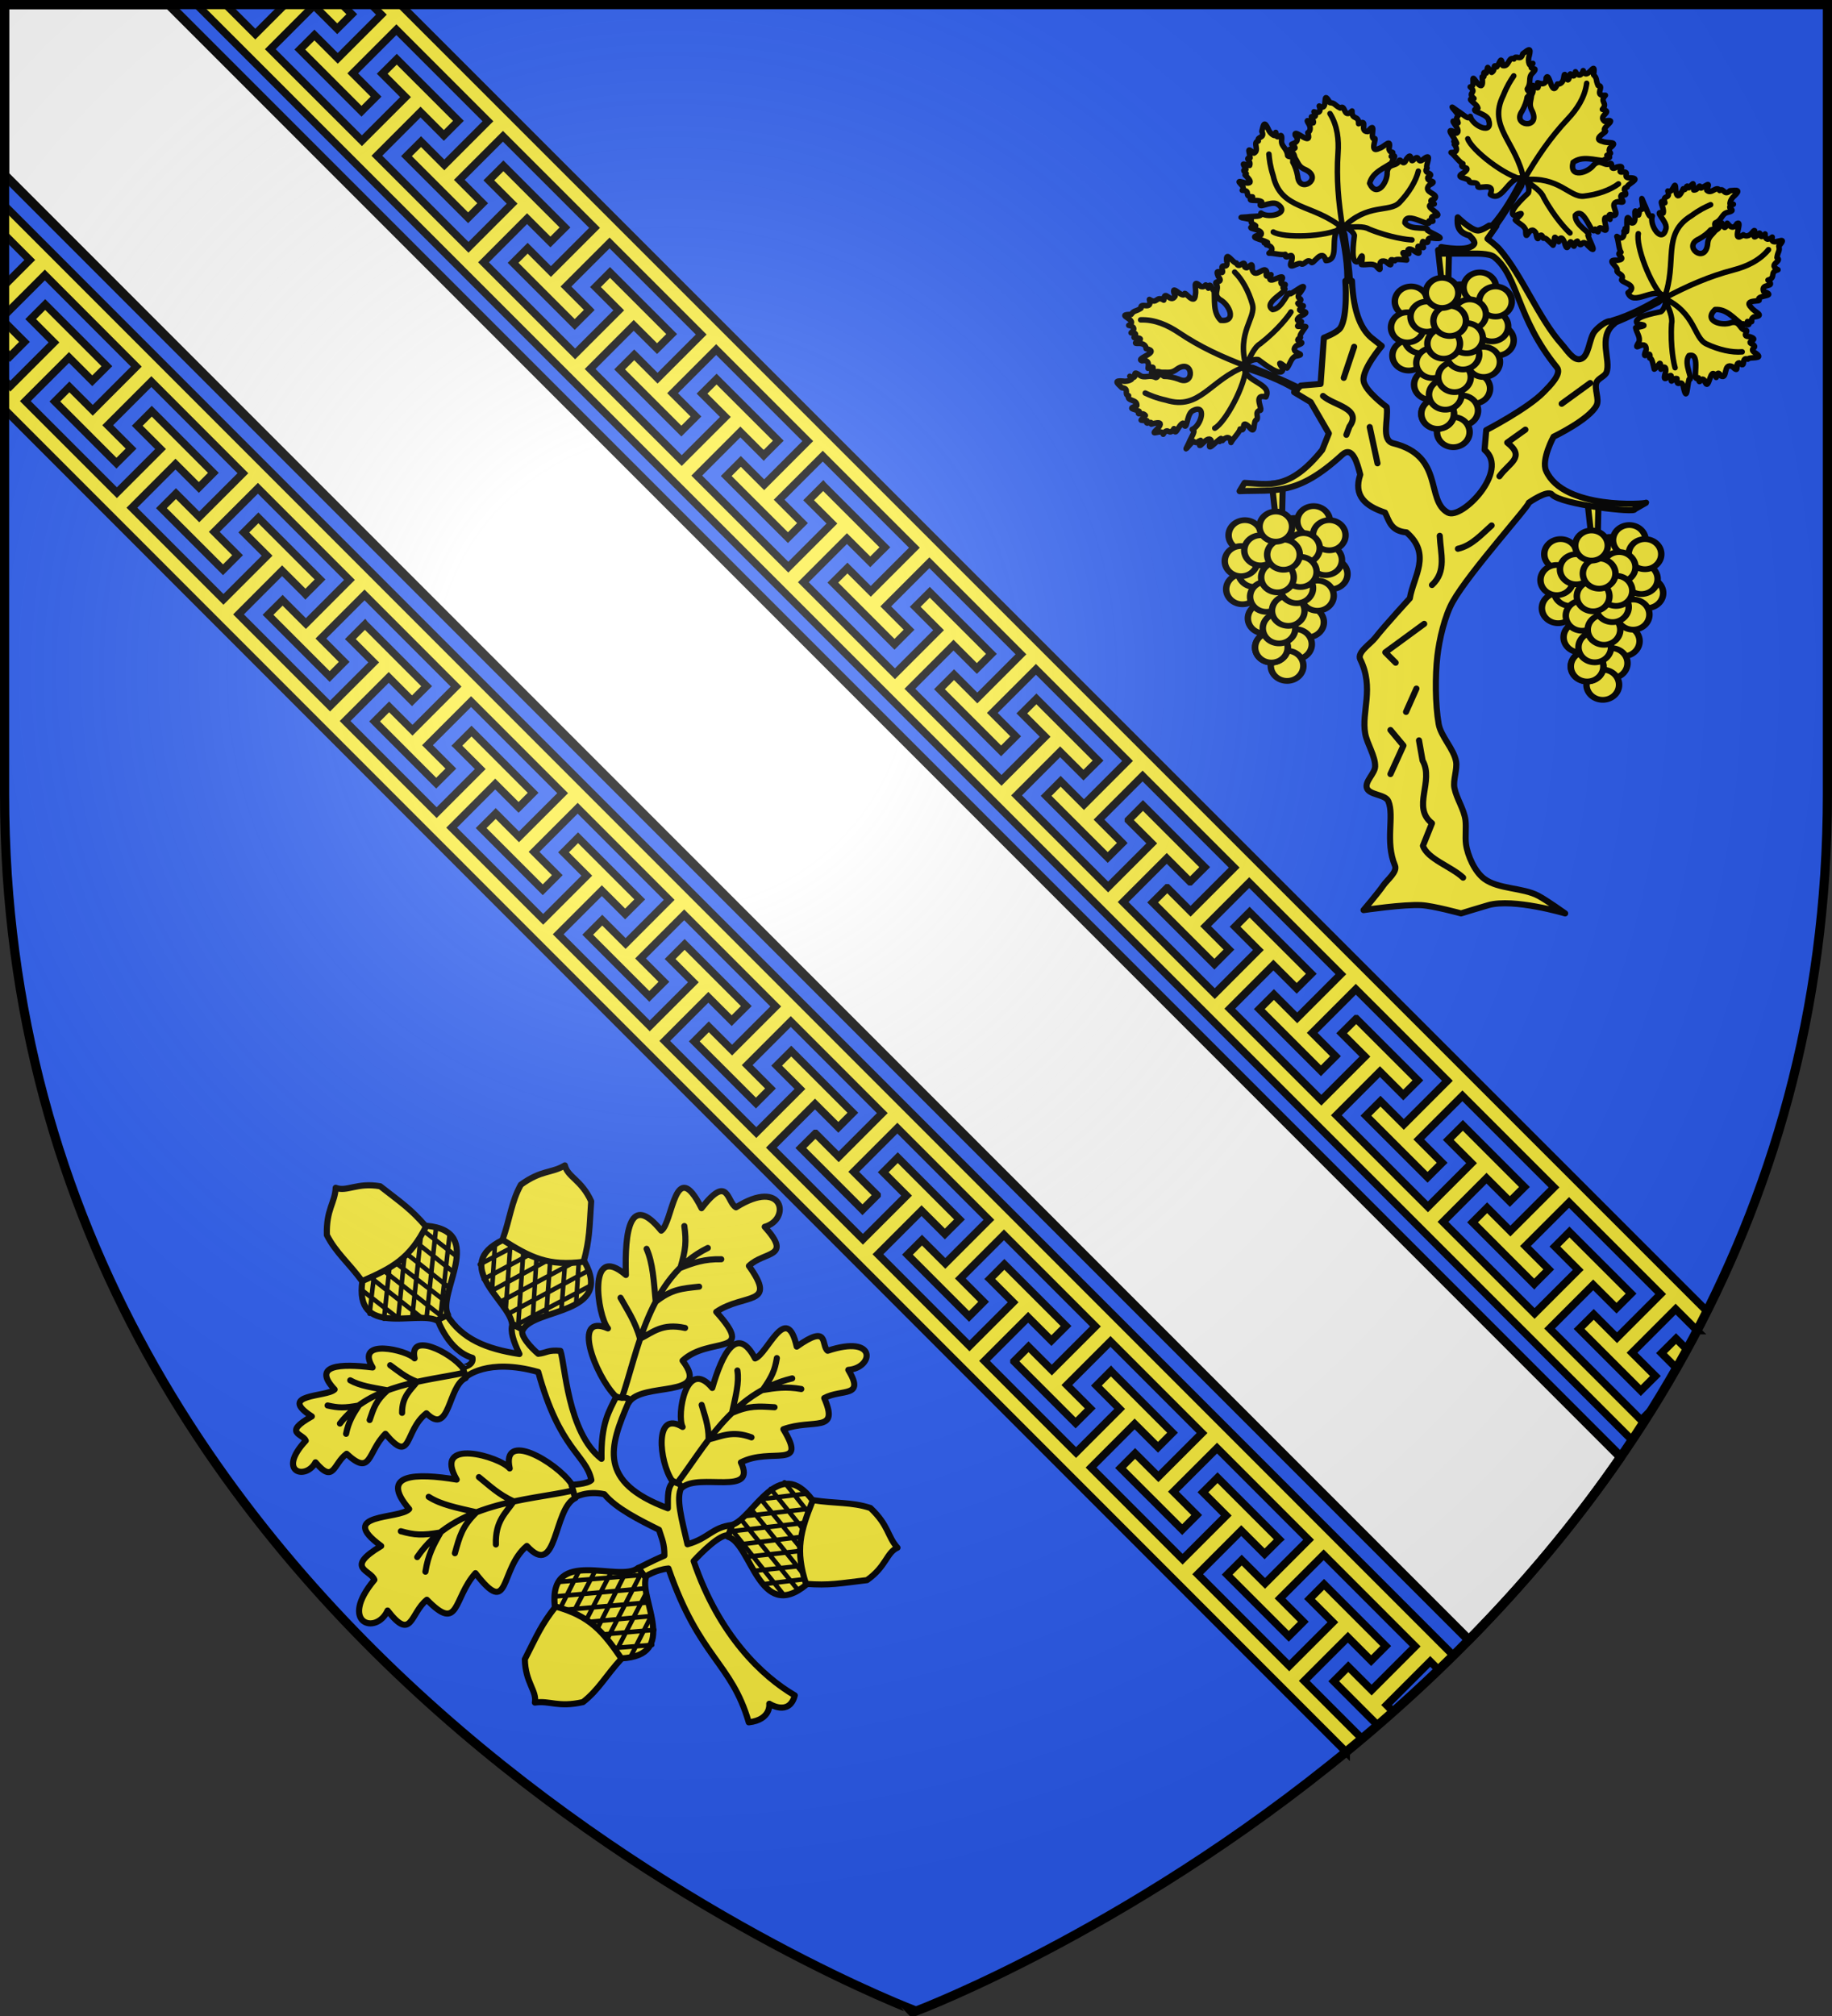
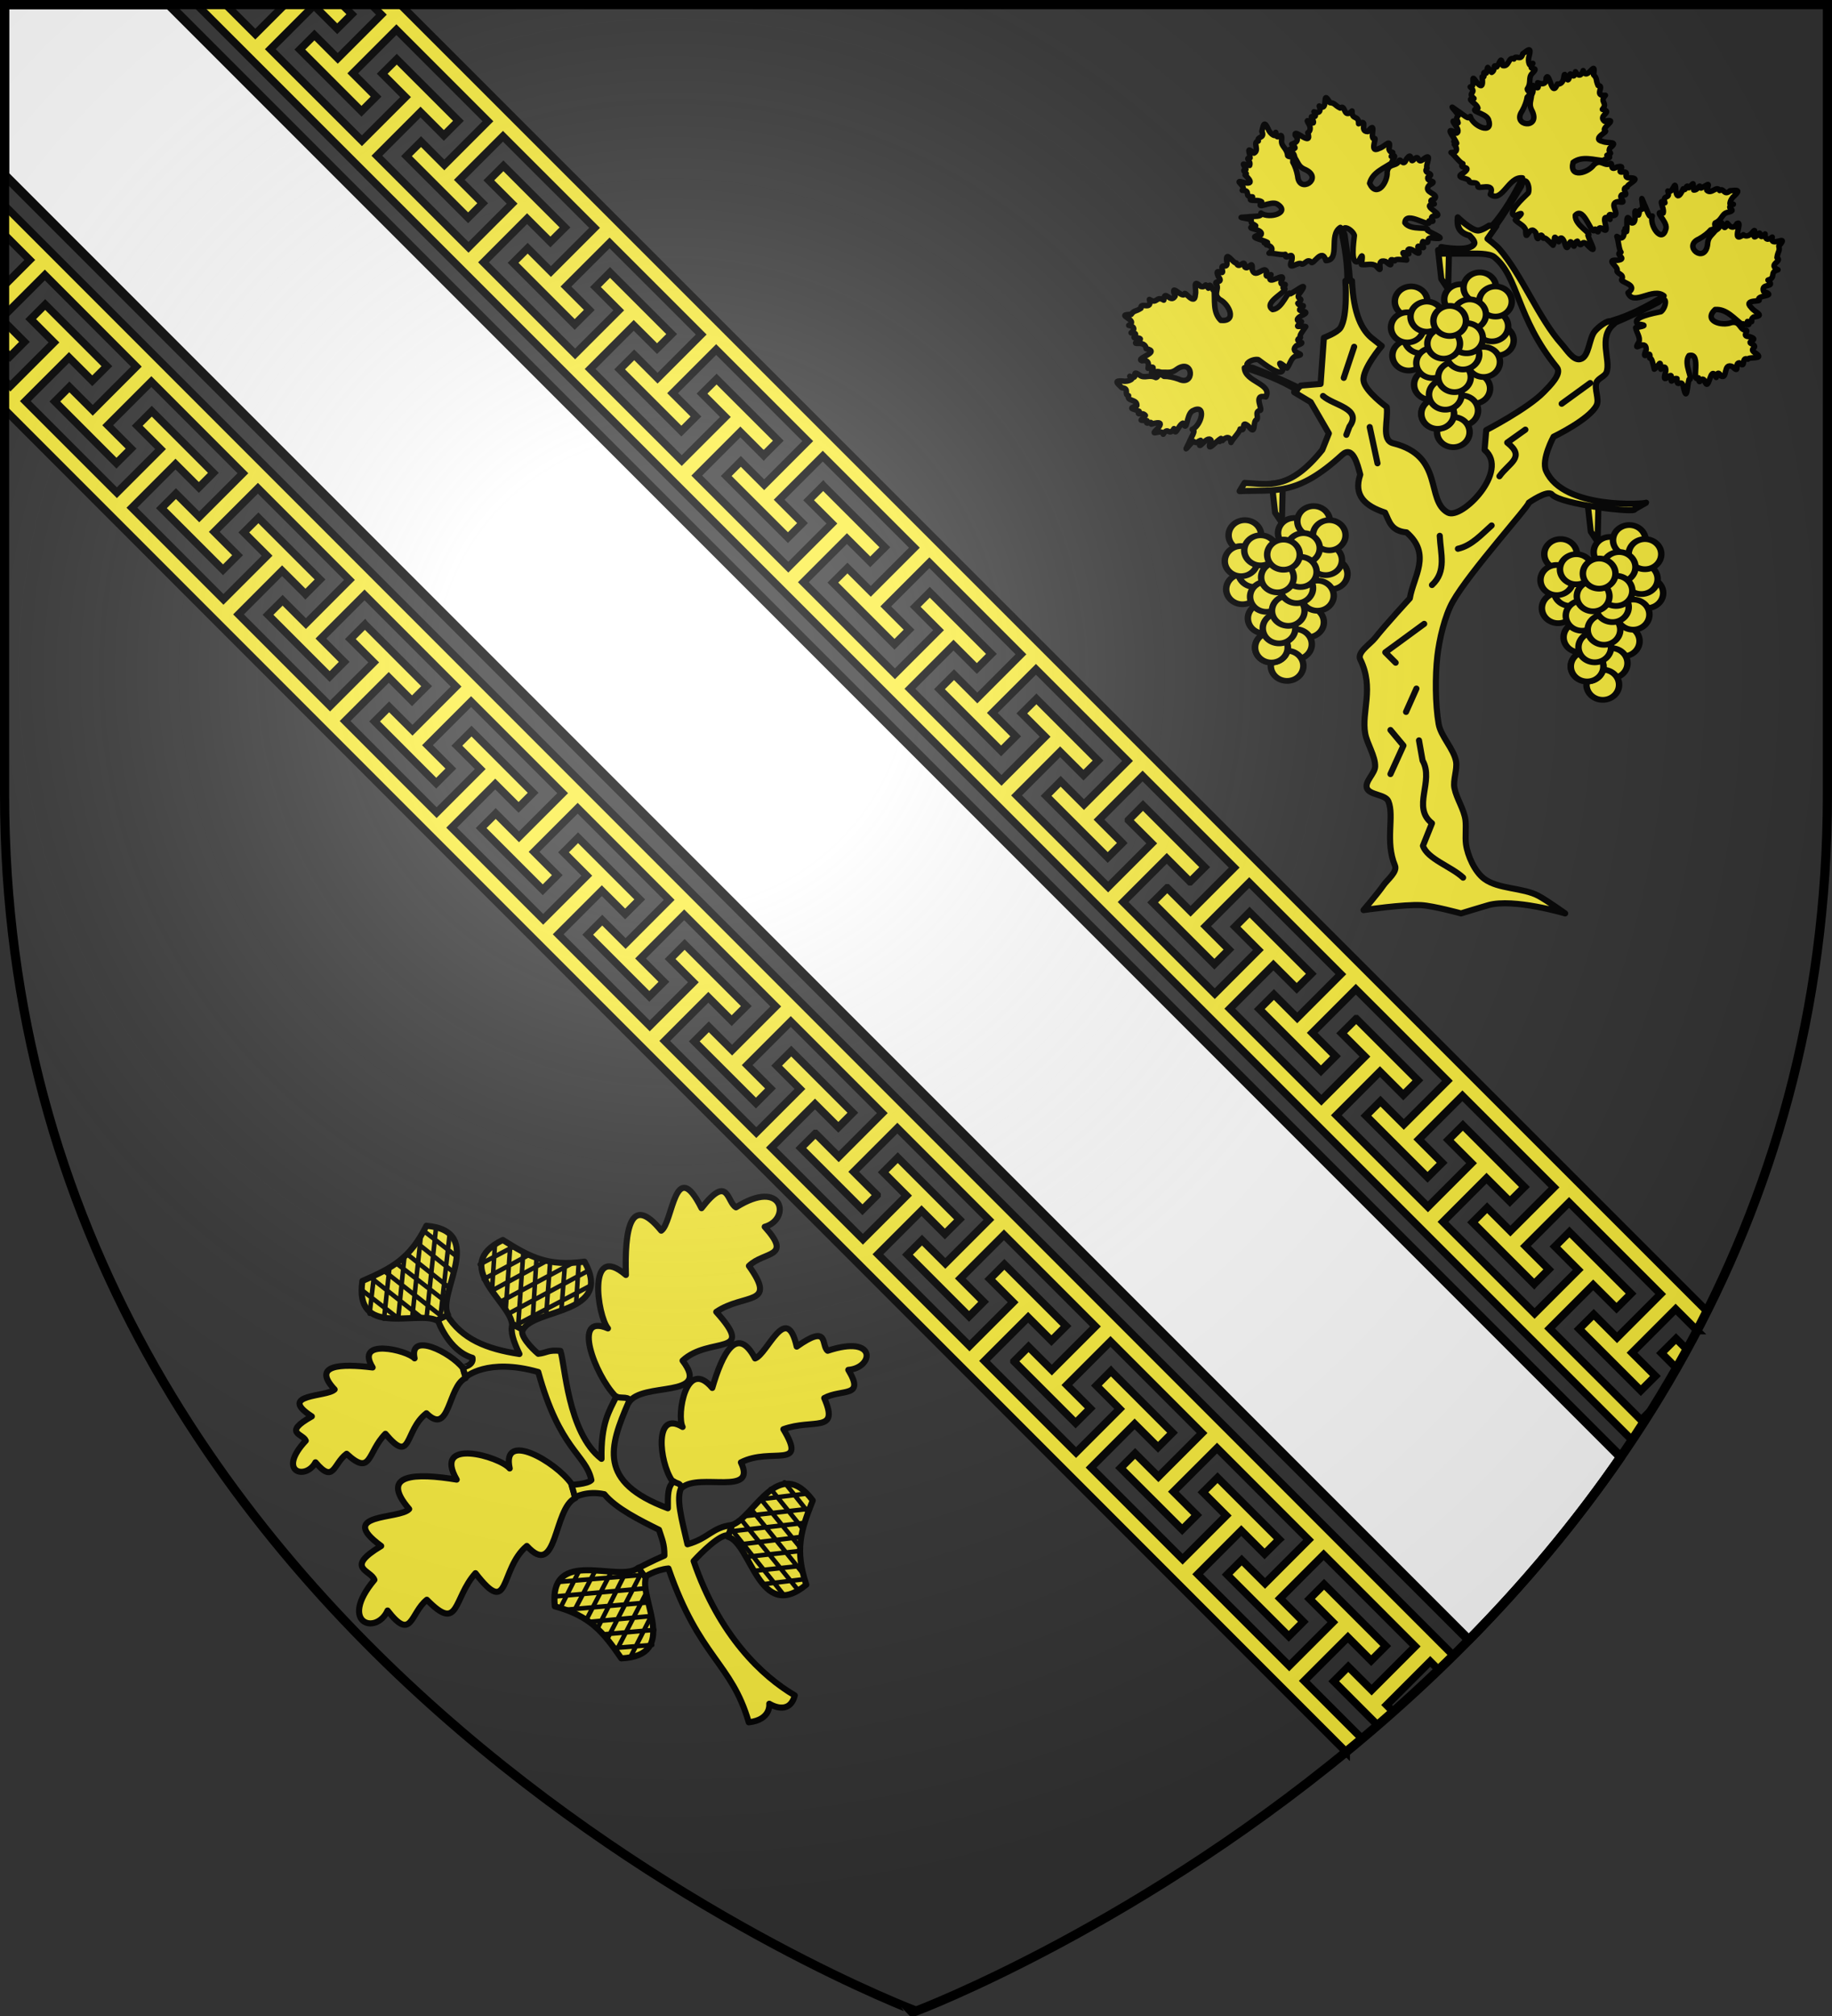
<svg xmlns="http://www.w3.org/2000/svg" xmlns:xlink="http://www.w3.org/1999/xlink" width="600" height="660">
  <rect width="100%" height="100%" fill="#333333" stroke="none" />
  <radialGradient id="d" cx="220" cy="220" r="405" gradientUnits="userSpaceOnUse">
    <stop offset="0" stop-color="#fff" stop-opacity=".31" />
    <stop offset=".19" stop-color="#fff" stop-opacity=".25" />
    <stop offset=".6" stop-color="#6b6b6b" stop-opacity=".125" />
    <stop offset="1" stop-opacity=".125" />
  </radialGradient>
-   <path fill="#2b5df2" d="M1.5 1.5h597V260c0 286.31-298.5 398.5-298.5 398.5S1.5 546.31 1.5 260z" />
  <g stroke="#000">
    <path fill="#fff" stroke-linecap="round" stroke-linejoin="round" stroke-width="3" d="M1.5 1.5v55.813l479.564 479.564c17.534-17.805 34.456-37.714 49.73-59.871L55.29 1.5z" />
    <path fill="#fcef3c" stroke-width="2.5" d="m64.4 1.5 470.135 469.988a406 406 0 0 0 6.535-10.13l-3.562 3.558-30.002-29.984 14.28-14.286 7.644 7.622 4.77-4.768-20.19-20.176-4.76 4.768 7.627 7.633-14.287 14.273-30.004-29.984 14.27-14.295 7.644 7.63 4.768-4.757-20.166-20.176-4.77 4.756 7.625 7.63-14.289 14.296-30.002-29.983 14.285-14.295 7.647 7.65 4.771-4.779-20.187-20.175h-.002l-4.77 4.755 7.625 7.635-14.277 14.283-29.985-29.968 14.278-14.282 7.636 7.622 4.78-4.768-20.207-20.178-4.762 4.768 7.627 7.633-14.277 14.28-30.008-29.983 14.289-14.293 7.625 7.63h.021l4.77-4.757-.02-.02-20.17-20.158-.02-.02-4.747 4.78v.02l7.625 7.61-14.287 14.274-29.994-29.975 14.277-14.283 7.645 7.631 4.77-4.76-20.188-20.195-4.77 4.756 7.625 7.633-14.287 14.293L298 225.494l14.287-14.293 7.647 7.65 4.767-4.779-20.187-20.176-4.77 4.758 7.647 7.653-14.29 14.273-29.994-29.975 14.276-14.283 7.637 7.61 4.779-4.756L269.61 159l-.01.01-.01-.012-4.747 4.76.01.01-.01.011 7.625 7.61-14.287 14.295-29.985-29.983 14.278-14.283 7.615 7.621.01-.012.03.032 4.77-4.78-20.209-20.175-4.771 4.755 7.646 7.65-14.289 14.276-30.004-29.984 14.28-14.285 7.646 7.619 4.78-4.756-20.2-20.186-4.76 4.778 7.627 7.623-14.289 14.271-30.002-29.984 14.268-14.295 7.645 7.63 4.771-4.755-20.17-20.178-4.767 4.758 7.623 7.63-14.287 14.296-30.002-29.985 14.287-14.294 7.644 7.65 4.77-4.777-20.188-20.176-4.771 4.756 7.644 7.652-14.289 14.273-30.002-29.964 14.29-14.293 7.624 7.609 4.768-4.758-3.162-3.16H93.277l-9.664 9.666L73.941 1.5zm57.204 0 3.302 3.3-14.289 14.294-7.644-7.631-4.77 4.758 10.094 10.1L118.39 36.42l4.77-4.78-7.626-7.63 14.287-14.295 29.985 29.984-14.29 14.293-7.624-7.629-4.768 4.756 20.188 20.178 4.769-4.758-7.644-7.652 14.287-14.274 30.004 29.985-14.288 14.295-7.625-7.631-4.771 4.779 20.168 20.176.01-.01.01.01 4.77-4.76-.019-.02-7.627-7.63 14.29-14.272 30.005 29.983-14.289 14.295-7.623-7.631-.021-.02-4.77 4.76.008.008-.01.01 20.188 20.175.02.02 4.769-4.778-7.647-7.63 14.28-14.286 29.994 29.975-14.278 14.283-7.615-7.62-.012.01-.029-.028-4.77 4.775 20.208 20.178 4.773-4.758-7.646-7.65 14.287-14.274 30.004 29.982-14.28 14.284-7.636-7.62-.01.01-.008-.008-4.771 4.756 20.187 20.198 4.77-4.778-7.625-7.633 14.289-14.293 29.982 29.985-14.287 14.293-7.625-7.631-4.77 4.758 20.188 20.195 4.77-4.777-7.645-7.653 14.287-14.271 30.004 29.984-14.287 14.293-7.623-7.63-4.772 4.779L362.8 280.73l4.77-4.755-.02-.022-7.615-7.621 14.279-14.283 30.002 29.984-14.287 14.293-7.625-7.63-.02-.02h-.002l-4.767 4.758.01.01-.01.01 20.209 20.198 4.767-4.78-7.633-7.642 14.276-14.283 30.004 29.987-14.287 14.293-7.625-7.631-.01.01-.012-.01-4.77 4.758 10.094 10.097 10.094 10.1 4.77-4.78-7.625-7.63 14.279-14.286 10.193 10.176 19.8 19.8-14.278 14.284-7.635-7.62-4.771 4.757.021.021 20.168 20.155 4.77-4.758-7.645-7.652 14.289-14.272 30.002 29.983-14.29 14.294-7.624-7.63-4.768 4.779 20.166 20.176.01-.012.012.012 4.76-4.768-7.637-7.642 14.29-14.274 30.003 29.984-14.287 14.295-7.635-7.64-4.781 4.758 20.197 20.195 4.781-4.768-7.646-7.63 14.277-14.284 7.03 7.024a383 383 0 0 0 3.234-6.315L131.12 1.5zM1.5 67.31v9.542l8.252 8.257L1.5 93.36v9.85l13.188-13.182L44.65 120.03 30.38 134.32l-7.652-7.645-4.756 4.771 20.175 20.186 4.778-4.768-7.65-7.644 14.294-14.29 29.983 30.005-14.295 14.287-7.631-7.625-4.758 4.77 20.178 20.17 4.758-4.772-7.631-7.645 14.293-14.27 29.984 30.005-14.271 14.289-7.623-7.627-4.778 4.76 20.188 20.199 4.756-4.782-7.62-7.644 14.284-14.28 29.984 30.004-14.273 14.288-7.653-7.645-4.754 4.771 20.174 20.208 4.782-4.768-.032-.031.01-.01-7.621-7.615 14.283-14.278 29.985 29.983-14.295 14.289-7.61-7.627-.011.012-.01-.01-4.76 4.746.01.012-.01.01 20.176 20.187 4.758-4.78-7.612-7.636 14.285-14.275 29.975 29.994-14.275 14.287-7.65-7.645-4.759 4.77 20.176 20.187 4.78-4.767-7.653-7.647 14.295-14.289 29.984 30.006-14.294 14.287-7.631-7.625-4.756 4.77 20.195 20.187 4.758-4.771-7.629-7.643 14.283-14.277 29.975 29.992-14.274 14.289-7.61-7.625h-.02l-4.78 4.748.02.02 20.158 20.17.018.019 4.757-4.77v-.021l-7.629-7.625 14.293-14.29 29.985 30.007-14.283 14.277-7.631-7.625-4.768 4.762 20.178 20.207 4.767-4.781-7.623-7.635 14.284-14.277 29.968 29.984-14.283 14.277-7.635-7.625-4.755 4.77v.002l20.175 20.185 4.778-4.77-7.649-7.646 14.293-14.285 29.985 30.002-14.295 14.29-7.631-7.626-4.758 4.768 20.176 20.168 4.758-4.768-7.63-7.644 14.294-14.27 29.984 30.004-14.273 14.287-7.631-7.627-4.77 4.76 20.178 20.19 4.768-4.77-7.622-7.645 14.284-14.28 29.986 30.003-14.273 14.289-7.653-7.645-4.756 4.77 14.385 14.408c1.702-1.47 3.405-2.94 5.106-4.447l-2.178-2.176 14.285-14.277 2.744 2.744a497 497 0 0 0 4.838-4.71zM14.807 99.7l-4.758 4.769 7.63 7.644-14.292 14.29-1.887-1.89v9.52l439.361 439.508a542 542 0 0 0 5.205-4.338l-18.906-18.92 14.283-14.277 7.631 7.646 4.77-4.78-20.198-20.198-4.757 4.78 7.64 7.636-14.293 14.287-29.984-30.002 14.273-14.291 7.641 7.637 4.768-4.76-.012-.012.012-.01-20.174-20.166-4.781 4.768 7.63 7.625-14.295 14.29-29.982-30.003 14.272-14.289 7.654 7.645 4.756-4.77-20.153-20.168-.002.002-.021-.023-4.756 4.771 7.621 7.635-14.285 14.277-19.8-19.799-10.175-10.195 14.284-14.277 7.63 7.625 4.782-4.77-10.1-10.094-10.1-10.093-4.757 4.77.011.01-.01.01 7.631 7.626-14.294 14.287-29.987-30.004 14.285-14.277 7.641 7.634 4.78-4.767-20.198-20.21-.012.01-.01-.01-4.757 4.768.002.002.02.02 7.63 7.625-14.295 14.287-29.984-30.002 14.285-14.28 7.621 7.616.02.02 4.755-4.77-20.175-20.188-4.778 4.77 7.63 7.625-14.294 14.287-29.984-30.004 14.273-14.287 7.65 7.645 4.78-4.77-20.195-20.187-4.758 4.77 7.63 7.624-14.294 14.287-29.985-29.984 14.295-14.287 7.631 7.625 4.78-4.77-20.2-20.187-4.756 4.771.008.008-.01.01 7.622 7.636-14.286 14.28-29.98-30.004 14.271-14.287 7.653 7.646 4.758-4.773-20.178-20.207-4.778 4.77.032.029-.012.011 7.621 7.616-14.283 14.277-29.975-29.994 14.283-14.28 7.631 7.647 4.78-4.77-.022-.021-20.176-20.186-.01.01-.007-.008-4.76 4.77.022.021 7.628 7.623-14.294 14.29-29.983-30.006 14.272-14.29 7.632 7.627.018.02 4.76-4.771-.01-.01.01-.01-20.178-20.168-4.777 4.772 7.63 7.623-14.294 14.289-29.985-30.004 14.274-14.287 7.652 7.644 4.756-4.771-20.176-20.186-4.758 4.768 7.631 7.625-14.295 14.289L8.3 131.318l14.297-14.287 7.63 7.625 4.778-4.77-10.098-10.093zM1.5 105.425v9.537l1.744 1.746 4.76-4.768zm547.422 332.808-4.772 4.756 4.936 4.94a391 391 0 0 0 3.412-6.125z" />
    <g fill="#fcef3c" stroke-linecap="round" stroke-linejoin="round" stroke-width=".99">
      <g fill-rule="evenodd" stroke-width="1.98">
        <path d="m193.83 460.07-3.335-2.312c-4.095-6.1-5.84-23.005 3.486-17.328-2.01-3.603 1.083-22.846 9.616-12.642 3.241-11.132 8.036-20.63 13.885-9.557 4.041-1.472 10.157-18.56 13.5-3.838 10.718-7.59 7.78-.378 10.035 1.342 16.252-5.412 14.925 5.56 6.688 6.2 5.563 9.187-2.092 6.049-7.802 9.137 5.018 11.499-3.582 6.593-13.247 10.1 8.013 13.235-3.963 5.711-13.773 10.752 5.352 11.072-13.497 3.308-19.052 8.145m-17.335-27.51-4.37-2.191c-6.51-6.682-14.304-27.044-2.361-21.88-3.41-4.025-6.86-28.175 5.825-17.319-.448-14.248 1.335-26.794 11.462-14.359 3.795-2.577 4.325-24.666 13.06-7.284 8.772-11.344 8.167-1.954 11.177-.28 15.442-9.739 17.876 3.946 9.311 6.308 9.16 10.18-.109 7.806-5.118 12.68 9.39 13.115-1.508 8.758-10.591 14.901 13.194 14.668-2.225 7.752-10.923 15.802 9.595 12.529-13.242 6.635-17.472 13.621m-52.862-7.978-.916-3.235c-3.868-5.05-17.554-11.927-15.654-3.143-2.41-2.68-19.554-6.745-13.602 2.948-10.365-1.277-19.835-.863-12.322 7.13-2.486 2.507-18.748 1.393-7.393 8.734-9.691 5.432-2.718 5.638-1.966 7.877-9.566 10.252.074 12.894 3.153 7.003 6.013 7.157 5.734.449 10.094-2.761 8.126 7.516 6.651-.475 12.582-6.478 8.664 10.31 6.028-1.049 13.294-6.651 7.665 7.623 6.946-8.907 12.73-11.424m35.598 38.875-1.287-4.573c-5.112-7.232-22.782-17.4-20.032-5.002-3.169-3.851-25.131-10.204-17.192 3.622-13.234-2.184-25.266-1.961-15.407 9.537-3.067 3.425-23.797 1.246-9.074 11.977-12.123 7.256-3.244 7.808-2.203 10.978-11.781 14.025.582 18.096 4.276 9.946 7.92 10.27 7.312.847 12.736-3.492 10.622 10.854 8.444-.415 15.762-8.614 11.412 14.794 7.628-1.243 16.66-8.83 10.04 10.987 8.5-12.235 15.761-15.549" transform="matrix(1.01 0 0 1.01 27.643 22.32)" />
        <path d="M114.569 405.723s-3.767-4.412 2.926-1.664c4.942 7.909 12.824 11.078 23.57 12.73-2.016-4.312-3.004-7.334-2.283-9.615l3.33 1.67c-1.016 1.902 2.771 5.958 5.048 7.876 2.86-.292 3.038-1.32 7.188-.949 1.526 4.105 2.295 26.483 13.339 35.004-.23-11.621 2.534-15.51 4.737-20.118 1.44.58 4.929-.286 4.075 1.687-6.302 14.563-10.11 25.917 12.7 34.448-.018-4.312-.1-6.912 1.877-8.712 1.332.914 1.929.355 2.526 1.962-1.88 3.47.107 10.332 1.957 18.423 6.984-1.983 7.855-5.431 14.426-6.253-.859 2.146-.04.754-1.164 3.328-2.678-.394-8.62 5.465-11.264 8.366 8.258 24.219 22.369 37.466 32.798 43.543-1.802 6.888-8.27 2.704-8.27 2.704s.706 5.184-6.653 6.028c-5.65-19.454-15.959-20.739-26.037-49.865-4.226.385-7.726 2.754-7.726 2.754l-1.962-2.937s4.52-2.349 8.37-4.002c.031-3.855-.798-5.305-1.752-8.369-6.138-3.043-13.968-6.918-17.72-11.518-5.691-1.247-9.566 1-9.566 1-.413-1.663-.347-1.604-1.086-4.052 0 0 5.163-.193 6.444-1.532-1.794-8.43-10.206-9.573-17.223-35.038-16.632-4.71-23.53 1.669-23.53 1.669l-.973-3.177c.006.01 3.653-.554 3.17-3.08-7.85-2.303-11.272-12.311-11.272-12.311" transform="matrix(1.01 0 0 1.01 27.643 22.32)" />
-         <path d="M224.54 418.11c-.68 3.969-1.464 5.88-4.603 10.36 4.185-.704 7.63-1.185 12.523-.329m-20.714-6c.628 3.946-.56 8.295-1.743 13.731 5.645-2.431 8.623-2.142 13.788-1.826m-23.632-.758c.88 3.212 2.325 6.625 2.251 11.182 4.145-.96 7.65-3.001 13.909-.66m-24.026 14.714c8.118-10.432 17.586-29.169 37.222-33.831M194.54 375.31c.666 4.988.5 7.478-1.278 13.564 4.219-1.664 7.726-2.913 13.248-2.802m-24.208-3.377c2.054 4.71 2.313 10.262 2.958 17.144 5.17-4.059 8.449-4.275 14.071-4.877m-25.482 3.6c2.065 3.763 4.805 7.663 6.326 13.257 4.085-1.97 7.11-5.14 14.61-3.473m-20.474 22.615c5.001-14.325 8.53-39.076 27.846-48.546M78.86 433.47c3.548.807 5.398.857 10.135.012-1.883 2.868-3.35 5.26-4.139 9.17m1.341-17.33c3.126 1.77 7.152 2.327 12.09 3.246-3.787 3.378-4.462 5.68-5.789 9.611m6.651-17.758c2.431 1.712 4.857 3.911 8.714 5.362-2.087 2.753-4.885 4.676-4.846 10.086m19.79-12.938c-11.28 2.568-29.964 3.392-39.944 16.399m19.748 34.906c4.544 1.267 6.899 1.407 12.894.4-2.288 3.953-4.063 7.256-4.919 12.71m1.05-24.265c4.044 2.6 9.186 3.535 15.504 5.012-4.69 4.597-5.462 7.801-7.001 13.267m7.79-24.666c3.156 2.494 6.325 5.671 11.286 7.853-2.55 3.785-6.037 6.377-5.782 13.97m24.686-17.407c-14.253 3.177-37.99 3.626-50.194 21.5M236.265 464.167c-6.184-3.565-8.589 26.542-2.292 27.117 7.52.588 11.002-.156 19.782-1.2 6.26-4.357 6.332-8.972 9.9-10.512-3.35-3.718-2.722-7.118-8.777-12.865-6.131-2.018-11.362-1.394-18.613-2.54m-100.67-84.443c-4.649 5.42 24.559 13.261 26.282 7.186 1.962-7.275 1.87-10.827 2.455-19.635-3.139-6.936-7.67-7.847-8.53-11.63-4.278 2.611-7.511 1.377-14.284 6.273-3.114 5.65-3.462 10.898-5.924 17.806m-45.58 13.398c1.864 6.883 24.829-12.797 20.773-17.636-4.913-5.711-7.906-7.633-14.865-13.071-7.511-1.314-10.821 1.911-14.437.493-.252 4.998-3.098 6.97-2.866 15.31 2.92 5.749 7.066 8.987 11.395 14.904m84.124 122.448c6.408-3.158-17.338-21.847-21.318-16.937-4.671 5.918-5.987 9.222-9.998 17.091.149 7.613 3.954 10.231 3.253 14.048 4.96-.72 7.444 1.686 15.598-.156 5.09-3.972 7.478-8.66 12.465-14.046" transform="matrix(1.01 0 0 1.01 27.643 22.32)" />
        <path d="m210.052 472.177-1.352 3.847c7.58 2.23 10.147 28.123 25.384 15.534-3.746-11.277-1.815-17.499 2.093-27.292-11.114-15.01-19.202 5.651-26.125 7.911m-71.389-65.267 3.54 2.026c3.589-7.034 29.56-4.839 19.965-22.086-11.795 1.624-17.566-1.404-26.492-7.022-16.826 8.175 2.034 19.875 2.987 27.082m-24.418-1.025 3.674-1.78c-3.797-6.918 12.67-27.105-7.016-28.893-5.31 10.642-11.071 13.7-20.756 17.901-2.726 18.478 17.597 9.504 24.098 12.772m67.793 83.478-2.453-3.255c-6.072 5.059-29.071-7.167-27.055 12.465 11.479 3.142 15.588 8.195 21.575 16.869 18.685-.906 5.968-19.077 7.933-26.079" transform="matrix(1.01 0 0 1.01 27.643 22.32)" />
      </g>
      <path fill="none" stroke-width="1.485" d="m233.433 489.776-13.424 1.638m12.595-5.97-15.416 1.643m14.808-6.45-17.414 1.928m17.814-6.49-20.551 2.529m21.85-7.104-24.388 2.803m25.585-7.328-20.356 2.315m19.78-7.261-15.3 1.864m15.528 4.006-7.532-9.52m6.044 15.205-10.501-13.057m9.652 19.08-12.927-15.883m13.926 24.454-16.936-21.031m15.133 26.139-18.354-22.742m13.836 24.478-16.952-21.278m-49.64-86.578-.855 13.472m-3.564-13.448-1.216 15.43m-3.63-15.708-1.302 17.442m-3.116-18.665-1.288 20.63m-2.979-22.737-1.723 24.446m-2.513-26.445-1.462 20.4m-3.514-20.736-.977 15.356m6.8-14.51-10.76 5.658m16.084-3.164-14.789 7.93m20.564-6-18.018 9.796m26.642-9.216-23.824 12.793m28.523-10.094-25.77 13.875m26.65-9.124-24.072 12.764m-30.078-30.375 10.668 8.285m-13.14-4.626 12.084 9.683m-15.048-5.843 13.701 10.887m-17.206-7.93 16.348 12.669m-20.498-10.335 19.259 15.174M92.97 392.095l16.06 12.683m-19.144-8.767 12.157 9.444m-8.173-13.771-1.386 12.058m6.454-15.046-1.78 16.659m6.635-20.338-2.056 20.373m7.401-27.16-2.852 26.849m7.737-29.206-3.055 29.061m7.482-27.114-3.015 27.036m38.943 94.164 6.098-12.054m-2.028 13.768 7.201-13.712m-2.858 15.872 8.074-15.528m-4.496 18.39 9.318-18.467m-6.228 22.08 11.223-21.803m-8.12 25.307 9.389-18.186m-4.948 20.45 6.953-13.737m-11.97 10.671 12.118-.975m-16.027-3.411 16.716-1.481m-21.262-2.564 20.42-1.928m-28.116-1.994 26.937-2.402m-30.19-1.927 29.15-2.632m-28.085-2.082 27.152-2.278" transform="matrix(1.01 0 0 1.01 27.643 22.32)" />
    </g>
  </g>
  <g stroke-width="1.483" transform="matrix(1.35 0 0 1.347 -487.281 -132.065)">
    <use xlink:href="#a" width="100%" height="100%" transform="translate(-40.326 56.804)" />
    <use xlink:href="#a" width="100%" height="100%" transform="translate(36.262 61.405)" />
    <g id="b" stroke="#000" stroke-linecap="round" stroke-linejoin="round" stroke-width="1.335">
      <path d="M687.723 167.201c.21-4.676-.65-9.323-1.598-13.882-2.954 1.843.118 7.905-3.505 8.07-.977-3.416-3.204 1.43-3.603.32-.99-.862-1.482.643-2.268.526-.719-.891-3.68 2.083-2.405-.936.546-2.695-1.693.407-1.594-1.445-.787.289-2.935-.352-3.938-.271 1.946-1.463-.751-2.15-.644-2.039.509-.966-1.64-.25.273-.574-1.385-.82-5.253-1.252-1.573-1.869.776-1.61-4.842-1.37-1.289-2.181-.89-.718-1.114-.237-1.09-1.446-1.663-.564-4.065-.561-.897-.712 1.462-.24 3.66.103 3.273-.937 1.937 1.508 7.38-.096 3.879-2.222-1.622-.84-5.228 1.708-3.713-.507-.968-.758-3.952.211-2.225-1.207-2.368-.058-.096-1.535-2.486-1.587 1.245-.974-2.681-2.81.54-1.866 3.24.658-.367-2.244.176-1.855 1.018-.436-1.3-1.08.165-1.356-.923-1.954-.9-1.2.902-.964.462-1.139-1.28-1.8.116-1.828-.124-1.702-.967-2.714.94-1.17 1.42-.716-.421-2.685 1.06-2.937-.414-1.228 1.682-.541.857-2.366.413-1.748.586-2.61 1.55-.54.452 1.271 2.17 2.327 1.818.8.22 2.744 1.712-1.019 1.414 2.025-.106 1.447 1.307 1.745 1.476 3.627.542.66 1.474-.479 1.248 1.577.51.855.941 2.052 1.183 3.405.36 4.415 6.279.596 1.96-1.542-1.49-.603-1.666-1.252-2.329-2.416-.763-1.087.01-1.212-1.588-2.314-.484-.665 2.732.154.544-1.435-.419-.114 2.454-.387.812-2.253-.397-1.85 4.26 3.129 3.059-.596.476-.287.98-1.064.074-2.41-1.03-1.702 2.238 1.561 1.043-.915-1.077-1.465 1.67.477.383-1.763 1.204.475 1.791-.053 1.276-1.404 2.487 1.633.43-4.51 2.589-.815 1.328.124 1.048.59 2.493 1.312 1.344-1.081.763 2.818 2.87.711-.09 2.35 1.648.875 1.6 3.11 2.571-1.3-.033 1.899 2.218 1.903 2.376-2.946.315 1.68 1.553 1.767.902-.703-1.43 3.658 1.222 2.32 1.434-.43 3-2.734 2.37.148.394 1.487 1.496-.03.556 1.797 2.099-.811-.69 1.809.474 1.318-2.072 1.54-5.018 2.448-5.723 5.225 1.69 3.673 4.412-.226 4.258-2.75.283-2.12 2.007-1.336 2.74-2.466.463-1.492 1.09 1.576 1.895-.624 1.578-2.189.76.989 1.676.202 1.838-1.912.688 1.4 2.662-.384 2.148-1.55.184 1.75.71 2.323-1.252 1.44 2.274 1.112.172 2.274-.338 1.19 2.789.634.353 1.856-1.75 1.907 2.64 2.024 1.25 3.38-.162.035-1.798.262-.027 1.2-3.866.355 3.5 2.92-.254 2.96-1.35.448 1.18 1.676-1.03 1.164.786 2.25-5.683-2.849-5.847.464 1.415 2.034 6.107.732 5.472 1.83 1.35.93 5.186 2.272 1.53 1.914-2.626-.468-.208 1.764-2.634.795-.653.92 1.235 2.055-.895 1.185-1.152-.511 1.356 2.984-1.261 1.092-1.254-.83-1.878-.427-1.255.716-2.681-.792-.84.116-.53 1.523-1.517-.132-2.768-.344-2.899.184-2.264-1.327.49 2.568-2.22.14-2.802-.823-.066 3.798-2.316 1.098-.93-.753-2.383-.153-3.53-.345.203-1.615.514-3.358-.672-.775-2.095 1.075-1.22-4.628-1.047-6.313-.577-1.64-3.673-3.033-2.323-.202.616 3.989 1.116 7.998 1.386 12.025z" style="fill:#fcef3c;fill-rule:evenodd;stroke:#000;stroke-width:1.335;stroke-linecap:round;stroke-linejoin:round" />
-       <path fill="none" d="M703.494 156.342c-.91-.01-5.293-.52-10.423-2.619-1.245-.758-3.702-.603-6.394-.253-7.298-6.012-14.967-4.26-16.86-12.732-.77-2.446-.896-3.833-1.032-5.232m17.892 17.964c-4.185 2.267-14.35 2.451-16.832.953m13.88-28.574-.122-.2c1.85 2.974 2.165 6.443 1.95 9.559-.432 6.276.103 11.958 1.124 18.262 5.993-6.148 11.34-3.693 13.763-6.185 2.314-2.38 4.032-5.267 4.598-7.646" />
    </g>
    <g id="a" fill="#fcef3c" stroke="#000" stroke-linecap="round" stroke-linejoin="round" stroke-width="1.281">
      <path stroke-width="1.483" d="m710.613 165.847-.781-7.032h2.652l-.221 9.503z" />
      <path d="M783.942 599.635a19.092 19.799 0 0 1-12.265-24.938 19.092 19.799 0 0 1 24.042-12.73 19.092 19.799 0 0 1 12.285 24.928 19.092 19.799 0 0 1-24.03 12.75" style="fill:#fcef3c;fill-rule:evenodd;stroke:#000;stroke-width:7.573;stroke-linecap:round;stroke-linejoin:round" transform="matrix(.207 0 0 .185 560.725 73.321)" />
      <path d="M783.942 599.635a19.092 19.799 0 0 1-12.265-24.938 19.092 19.799 0 0 1 24.042-12.73 19.092 19.799 0 0 1 12.285 24.928 19.092 19.799 0 0 1-24.03 12.75" style="fill:#fcef3c;fill-rule:evenodd;stroke:#000;stroke-width:7.573;stroke-linecap:round;stroke-linejoin:round" transform="matrix(.207 0 0 .185 559.384 69.91)" />
      <path d="M783.942 599.635a19.092 19.799 0 0 1-12.265-24.938 19.092 19.799 0 0 1 24.042-12.73 19.092 19.799 0 0 1 12.285 24.928 19.092 19.799 0 0 1-24.03 12.75" style="fill:#fcef3c;fill-rule:evenodd;stroke:#000;stroke-width:7.573;stroke-linecap:round;stroke-linejoin:round" transform="matrix(.207 0 0 .185 551.78 63.352)" />
      <path d="M783.942 599.635a19.092 19.799 0 0 1-12.265-24.938 19.092 19.799 0 0 1 24.042-12.73 19.092 19.799 0 0 1 12.285 24.928 19.092 19.799 0 0 1-24.03 12.75" style="fill:#fcef3c;fill-rule:evenodd;stroke:#000;stroke-width:7.573;stroke-linecap:round;stroke-linejoin:round" transform="matrix(.207 0 0 .185 539.791 63.877)" />
      <path d="M783.942 599.635a19.092 19.799 0 0 1-12.265-24.938 19.092 19.799 0 0 1 24.042-12.73 19.092 19.799 0 0 1 12.285 24.928 19.092 19.799 0 0 1-24.03 12.75" style="fill:#fcef3c;fill-rule:evenodd;stroke:#000;stroke-width:7.573;stroke-linecap:round;stroke-linejoin:round" transform="matrix(.207 0 0 .185 556.46 60.466)" />
      <path d="M783.942 599.635a19.092 19.799 0 0 1-12.265-24.938 19.092 19.799 0 0 1 24.042-12.73 19.092 19.799 0 0 1 12.285 24.928 19.092 19.799 0 0 1-24.03 12.75" style="fill:#fcef3c;fill-rule:evenodd;stroke:#000;stroke-width:7.573;stroke-linecap:round;stroke-linejoin:round" transform="matrix(.207 0 0 .185 560.26 63.877)" />
      <path d="M783.942 599.635a19.092 19.799 0 0 1-12.265-24.938 19.092 19.799 0 0 1 24.042-12.73 19.092 19.799 0 0 1 12.285 24.928 19.092 19.799 0 0 1-24.03 12.75" style="fill:#fcef3c;fill-rule:evenodd;stroke:#000;stroke-width:7.573;stroke-linecap:round;stroke-linejoin:round" transform="matrix(.207 0 0 .185 539.206 76.994)" />
      <path d="M783.942 599.635a19.092 19.799 0 0 1-12.265-24.938 19.092 19.799 0 0 1 24.042-12.73 19.092 19.799 0 0 1 12.285 24.928 19.092 19.799 0 0 1-24.03 12.75" style="fill:#fcef3c;fill-rule:evenodd;stroke:#000;stroke-width:7.573;stroke-linecap:round;stroke-linejoin:round" transform="matrix(.207 0 0 .185 542.13 72.796)" />
      <path d="M783.942 599.635a19.092 19.799 0 0 1-12.265-24.938 19.092 19.799 0 0 1 24.042-12.73 19.092 19.799 0 0 1 12.285 24.928 19.092 19.799 0 0 1-24.03 12.75" style="fill:#fcef3c;fill-rule:evenodd;stroke:#000;stroke-width:7.573;stroke-linecap:round;stroke-linejoin:round" transform="matrix(.207 0 0 .185 538.864 70.173)" />
      <path d="M783.942 599.635a19.092 19.799 0 0 1-12.265-24.938 19.092 19.799 0 0 1 24.042-12.73 19.092 19.799 0 0 1 12.285 24.928 19.092 19.799 0 0 1-24.03 12.75" style="fill:#fcef3c;fill-rule:evenodd;stroke:#000;stroke-width:7.573;stroke-linecap:round;stroke-linejoin:round" transform="matrix(.207 0 0 .185 553.999 67.025)" />
      <path d="M783.942 599.635a19.092 19.799 0 0 1-12.265-24.938 19.092 19.799 0 0 1 24.042-12.73 19.092 19.799 0 0 1 12.285 24.928 19.092 19.799 0 0 1-24.03 12.75" style="fill:#fcef3c;fill-rule:evenodd;stroke:#000;stroke-width:7.573;stroke-linecap:round;stroke-linejoin:round" transform="matrix(.207 0 0 .185 543.593 67.55)" />
      <path d="M783.942 599.635a19.092 19.799 0 0 1-12.265-24.938 19.092 19.799 0 0 1 24.042-12.73 19.092 19.799 0 0 1 12.285 24.928 19.092 19.799 0 0 1-24.03 12.75" style="fill:#fcef3c;fill-rule:evenodd;stroke:#000;stroke-width:7.573;stroke-linecap:round;stroke-linejoin:round" transform="matrix(.207 0 0 .185 554.997 85.018)" />
      <path d="M783.942 599.635a19.092 19.799 0 0 1-12.265-24.938 19.092 19.799 0 0 1 24.042-12.73 19.092 19.799 0 0 1 12.285 24.928 19.092 19.799 0 0 1-24.03 12.75" style="fill:#fcef3c;fill-rule:evenodd;stroke:#000;stroke-width:7.573;stroke-linecap:round;stroke-linejoin:round" transform="matrix(.207 0 0 .185 557.387 78.568)" />
      <path d="M783.942 599.635a19.092 19.799 0 0 1-12.265-24.938 19.092 19.799 0 0 1 24.042-12.73 19.092 19.799 0 0 1 12.285 24.928 19.092 19.799 0 0 1-24.03 12.75" style="fill:#fcef3c;fill-rule:evenodd;stroke:#000;stroke-width:7.573;stroke-linecap:round;stroke-linejoin:round" transform="matrix(.207 0 0 .185 544.47 84.077)" />
      <path d="M783.942 599.635a19.092 19.799 0 0 1-12.265-24.938 19.092 19.799 0 0 1 24.042-12.73 19.092 19.799 0 0 1 12.285 24.928 19.092 19.799 0 0 1-24.03 12.75" style="fill:#fcef3c;fill-rule:evenodd;stroke:#000;stroke-width:7.573;stroke-linecap:round;stroke-linejoin:round" transform="matrix(.207 0 0 .185 545.005 78.83)" />
      <path d="M783.942 599.635a19.092 19.799 0 0 1-12.265-24.938 19.092 19.799 0 0 1 24.042-12.73 19.092 19.799 0 0 1 12.285 24.928 19.092 19.799 0 0 1-24.03 12.75" style="fill:#fcef3c;fill-rule:evenodd;stroke:#000;stroke-width:7.573;stroke-linecap:round;stroke-linejoin:round" transform="matrix(.207 0 0 .185 552.073 90.373)" />
      <path d="M783.942 599.635a19.092 19.799 0 0 1-12.265-24.938 19.092 19.799 0 0 1 24.042-12.73 19.092 19.799 0 0 1 12.285 24.928 19.092 19.799 0 0 1-24.03 12.75" style="fill:#fcef3c;fill-rule:evenodd;stroke:#000;stroke-width:7.573;stroke-linecap:round;stroke-linejoin:round" transform="matrix(.207 0 0 .185 550.026 95.62)" />
      <path d="M783.942 599.635a19.092 19.799 0 0 1-12.265-24.938 19.092 19.799 0 0 1 24.042-12.73 19.092 19.799 0 0 1 12.285 24.928 19.092 19.799 0 0 1-24.03 12.75" style="fill:#fcef3c;fill-rule:evenodd;stroke:#000;stroke-width:7.573;stroke-linecap:round;stroke-linejoin:round" transform="matrix(.207 0 0 .185 546.224 91.16)" />
      <path d="M783.942 599.635a19.092 19.799 0 0 1-12.265-24.938 19.092 19.799 0 0 1 24.042-12.73 19.092 19.799 0 0 1 12.285 24.928 19.092 19.799 0 0 1-24.03 12.75" style="fill:#fcef3c;fill-rule:evenodd;stroke:#000;stroke-width:7.573;stroke-linecap:round;stroke-linejoin:round" transform="matrix(.207 0 0 .185 546.224 91.16)" />
      <path d="M783.942 599.635a19.092 19.799 0 0 1-12.265-24.938 19.092 19.799 0 0 1 24.042-12.73 19.092 19.799 0 0 1 12.285 24.928 19.092 19.799 0 0 1-24.03 12.75" style="fill:#fcef3c;fill-rule:evenodd;stroke:#000;stroke-width:7.573;stroke-linecap:round;stroke-linejoin:round" transform="matrix(.207 0 0 .185 548.08 86.502)" />
      <path d="M783.942 599.635a19.092 19.799 0 0 1-12.265-24.938 19.092 19.799 0 0 1 24.042-12.73 19.092 19.799 0 0 1 12.285 24.928 19.092 19.799 0 0 1-24.03 12.75" style="fill:#fcef3c;fill-rule:evenodd;stroke:#000;stroke-width:7.573;stroke-linecap:round;stroke-linejoin:round" transform="matrix(.207 0 0 .185 550.318 82.24)" />
      <path d="M783.942 599.635a19.092 19.799 0 0 1-12.265-24.938 19.092 19.799 0 0 1 24.042-12.73 19.092 19.799 0 0 1 12.285 24.928 19.092 19.799 0 0 1-24.03 12.75" style="fill:#fcef3c;fill-rule:evenodd;stroke:#000;stroke-width:7.573;stroke-linecap:round;stroke-linejoin:round" transform="matrix(.207 0 0 .185 552.365 76.732)" />
      <path d="M783.942 599.635a19.092 19.799 0 0 1-12.265-24.938 19.092 19.799 0 0 1 24.042-12.73 19.092 19.799 0 0 1 12.285 24.928 19.092 19.799 0 0 1-24.03 12.75" style="fill:#fcef3c;fill-rule:evenodd;stroke:#000;stroke-width:7.573;stroke-linecap:round;stroke-linejoin:round" transform="matrix(.207 0 0 .185 553.243 72.796)" />
      <path d="M783.942 599.635a19.092 19.799 0 0 1-12.265-24.938 19.092 19.799 0 0 1 24.042-12.73 19.092 19.799 0 0 1 12.285 24.928 19.092 19.799 0 0 1-24.03 12.75" style="fill:#fcef3c;fill-rule:evenodd;stroke:#000;stroke-width:7.573;stroke-linecap:round;stroke-linejoin:round" transform="matrix(.207 0 0 .185 547.687 74.108)" />
      <path d="M783.942 599.635a19.092 19.799 0 0 1-12.265-24.938 19.092 19.799 0 0 1 24.042-12.73 19.092 19.799 0 0 1 12.285 24.928 19.092 19.799 0 0 1-24.03 12.75" style="fill:#fcef3c;fill-rule:evenodd;stroke:#000;stroke-width:7.573;stroke-linecap:round;stroke-linejoin:round" transform="matrix(.207 0 0 .185 549.149 68.599)" />
-       <path d="M783.942 599.635a19.092 19.799 0 0 1-12.265-24.938 19.092 19.799 0 0 1 24.042-12.73 19.092 19.799 0 0 1 12.285 24.928 19.092 19.799 0 0 1-24.03 12.75" style="fill:#fcef3c;fill-rule:evenodd;stroke:#000;stroke-width:7.573;stroke-linecap:round;stroke-linejoin:round" transform="matrix(.207 0 0 .185 547.294 61.778)" />
    </g>
    <path fill="#fcef3c" stroke="#000" stroke-linecap="round" stroke-linejoin="round" d="M691.747 319.238s3.504-4.108 4.811-6.013c.945-1.378 3.449-3.269 2.806-4.811-2.46-5.905-.086-12.013-1.603-15.635-.71-1.693-4.624-1.468-5.212-3.207-.536-1.587 1.941-3.537 2.005-5.211.095-2.51-1.959-5.547-2.406-8.018-.966-5.337 2.249-11.032-1.202-18.04-.84-1.706 2.438-3.712 3.608-5.211 2.358-3.025 8.418-9.622 8.418-9.622.884-5.345 5.357-10.69-.802-16.035-3.837-.344-4.19-2.777-5.211-4.81-4.757-1.573-7.752-4.106-6.013-9.221-.675-2.559-1.806-7.2-4.41-4.811-10.98 10.076-16.06 8.443-24.855 8.82l1.202-2.005c5.776.258 10.839 1.976 18.842-8.018l1.604-4.008-4.41-7.617-4.009-2.406 1.604-1.603 4.81-.401.802-11.225s3.255-1.223 4.009-2.405c1.851-2.904 1.203-11.416 1.203-11.416h1.603c.361 7.951 2.338 12.134 5.212 14.222l2.004 1.603s-4.746 5.588-4.41 8.42c.302 2.538 5.613 6.413 5.613 6.413.468 3.006-1.455 8.061 1.603 8.82 12.406 3.077 7.799 13.887 13.23 16.837 3.378 1.835 15.037-10.189 8.915-15.234l.4-4.81s10.075-5.235 13.936-9.22c1.423-1.47 4.496-4.427 3.207-6.014-9.908-12.2-9.232-22.03-15.234-26.86-1.14-.917-4.81-.801-4.81-.801h-8.419l.401-1.604s6.933 1.359 8.018-.802c.314-.626-1.203-2.004-1.203-2.004-2.717-.706-2.993-2.459-2.806-4.41 0 0 3.083 3.049 4.81 3.207.913.084 2.807-1.202 2.807-1.202l1.76.1-2.161 3.107s2.074 1.572 2.806 2.405c5.506 6.264 9.657 17.052 15.234 23.252 1.143 1.27 2.734 3.946 4.41 3.608 2.267-.458 2.105-5.057 3.608-6.816.78-.914 2.823-2.681 3.993-2.405.524.124 1.064.323.645.66-4.002 3.216-.68 8.823-1.832 11.768-.372.95-2.015 1.462-2.406 2.405-.644 1.556.763 4.111 0 5.612-1.753 3.454-10.423 7.617-10.423 7.617s-3.04 5.543-1.817 8.292c4.215 9.468 24.267 8.072 24.267 7.744l-2.806 1.603c.503.934-17.84-1.117-20.045-3.608-1.062-1.2-5.612 2.005-5.612 2.005.214.64-14.388 16.851-18.44 24.053-1.98 3.515-3.279 9.222-3.741 13.23-.552 4.784-.516 11.735.31 16.48.537 3.08 3.715 6.092 4.232 9.176.319 1.902-.785 4.525-.4 6.414.535 2.636 2.334 5.128 2.673 7.796.217 1.708-.1 4.128.132 5.835.386 2.824 2.128 6.709 4.41 8.418 3.436 2.573 9.356 2.116 13.141 4.141 2.1 1.124 6.503 4.278 6.503 4.278s-12.49-3.73-18.621-2.006c-1.722.483-6.635 2.006-6.635 2.006s-6.679-1.828-9.622-2.005c-4.217-.253-14.03 1.203-14.03 1.203" />
    <path fill="#fcef3c" stroke="#000" stroke-linecap="round" stroke-linejoin="round" d="m704.572 265.404-2.518 5.664m37.762-74.895 6.923-5.035m-57.272-8.81-2.518 7.552m8.182 20.769-1.888-8.811m-11.329-7.553c2.593 2.312 9.59 3.057 6.422 7.42l-.757 2.02m43.426-1.258-4.406 3.147c4.568 3.595.439 4.887-1.888 8.182m-10.07 17.622c3.358-.757 5.711-3.486 8.182-5.664m-12.587 2.517c.184 4.272 1.722 8.627-1.888 11.958m7.552 71.119c-2.863-2.696-8.643-4.509-9.744-7.738l2.192-5.479c-4.97-3.896.583-10.19-2.285-15.254l-.862-4.886m1.259-28.321-9.44 6.923 2.517 2.517m-1.26 27.063 3.148-6.923-3.147-3.776" />
    <use xlink:href="#b" width="100%" height="100%" transform="matrix(.773 .636 -.633 .773 296.992 -413.611)" />
    <use xlink:href="#b" width="100%" height="100%" transform="matrix(.319 .95 -.945 .319 690.655 -530.773)" />
    <use xlink:href="#b" width="100%" height="100%" transform="matrix(.5 -.868 .864 .5 187.308 706.329)" />
  </g>
  <path fill="url(#d)" d="M1.5 1.5h597V260c0 286.31-298.5 398.5-298.5 398.5S1.5 546.31 1.5 260z" />
  <path fill="none" stroke="#000" stroke-width="3" d="M1.5 1.5h597v258.46c0 286.265-298.5 398.438-298.5 398.438S1.5 546.225 1.5 259.96z" />
</svg>